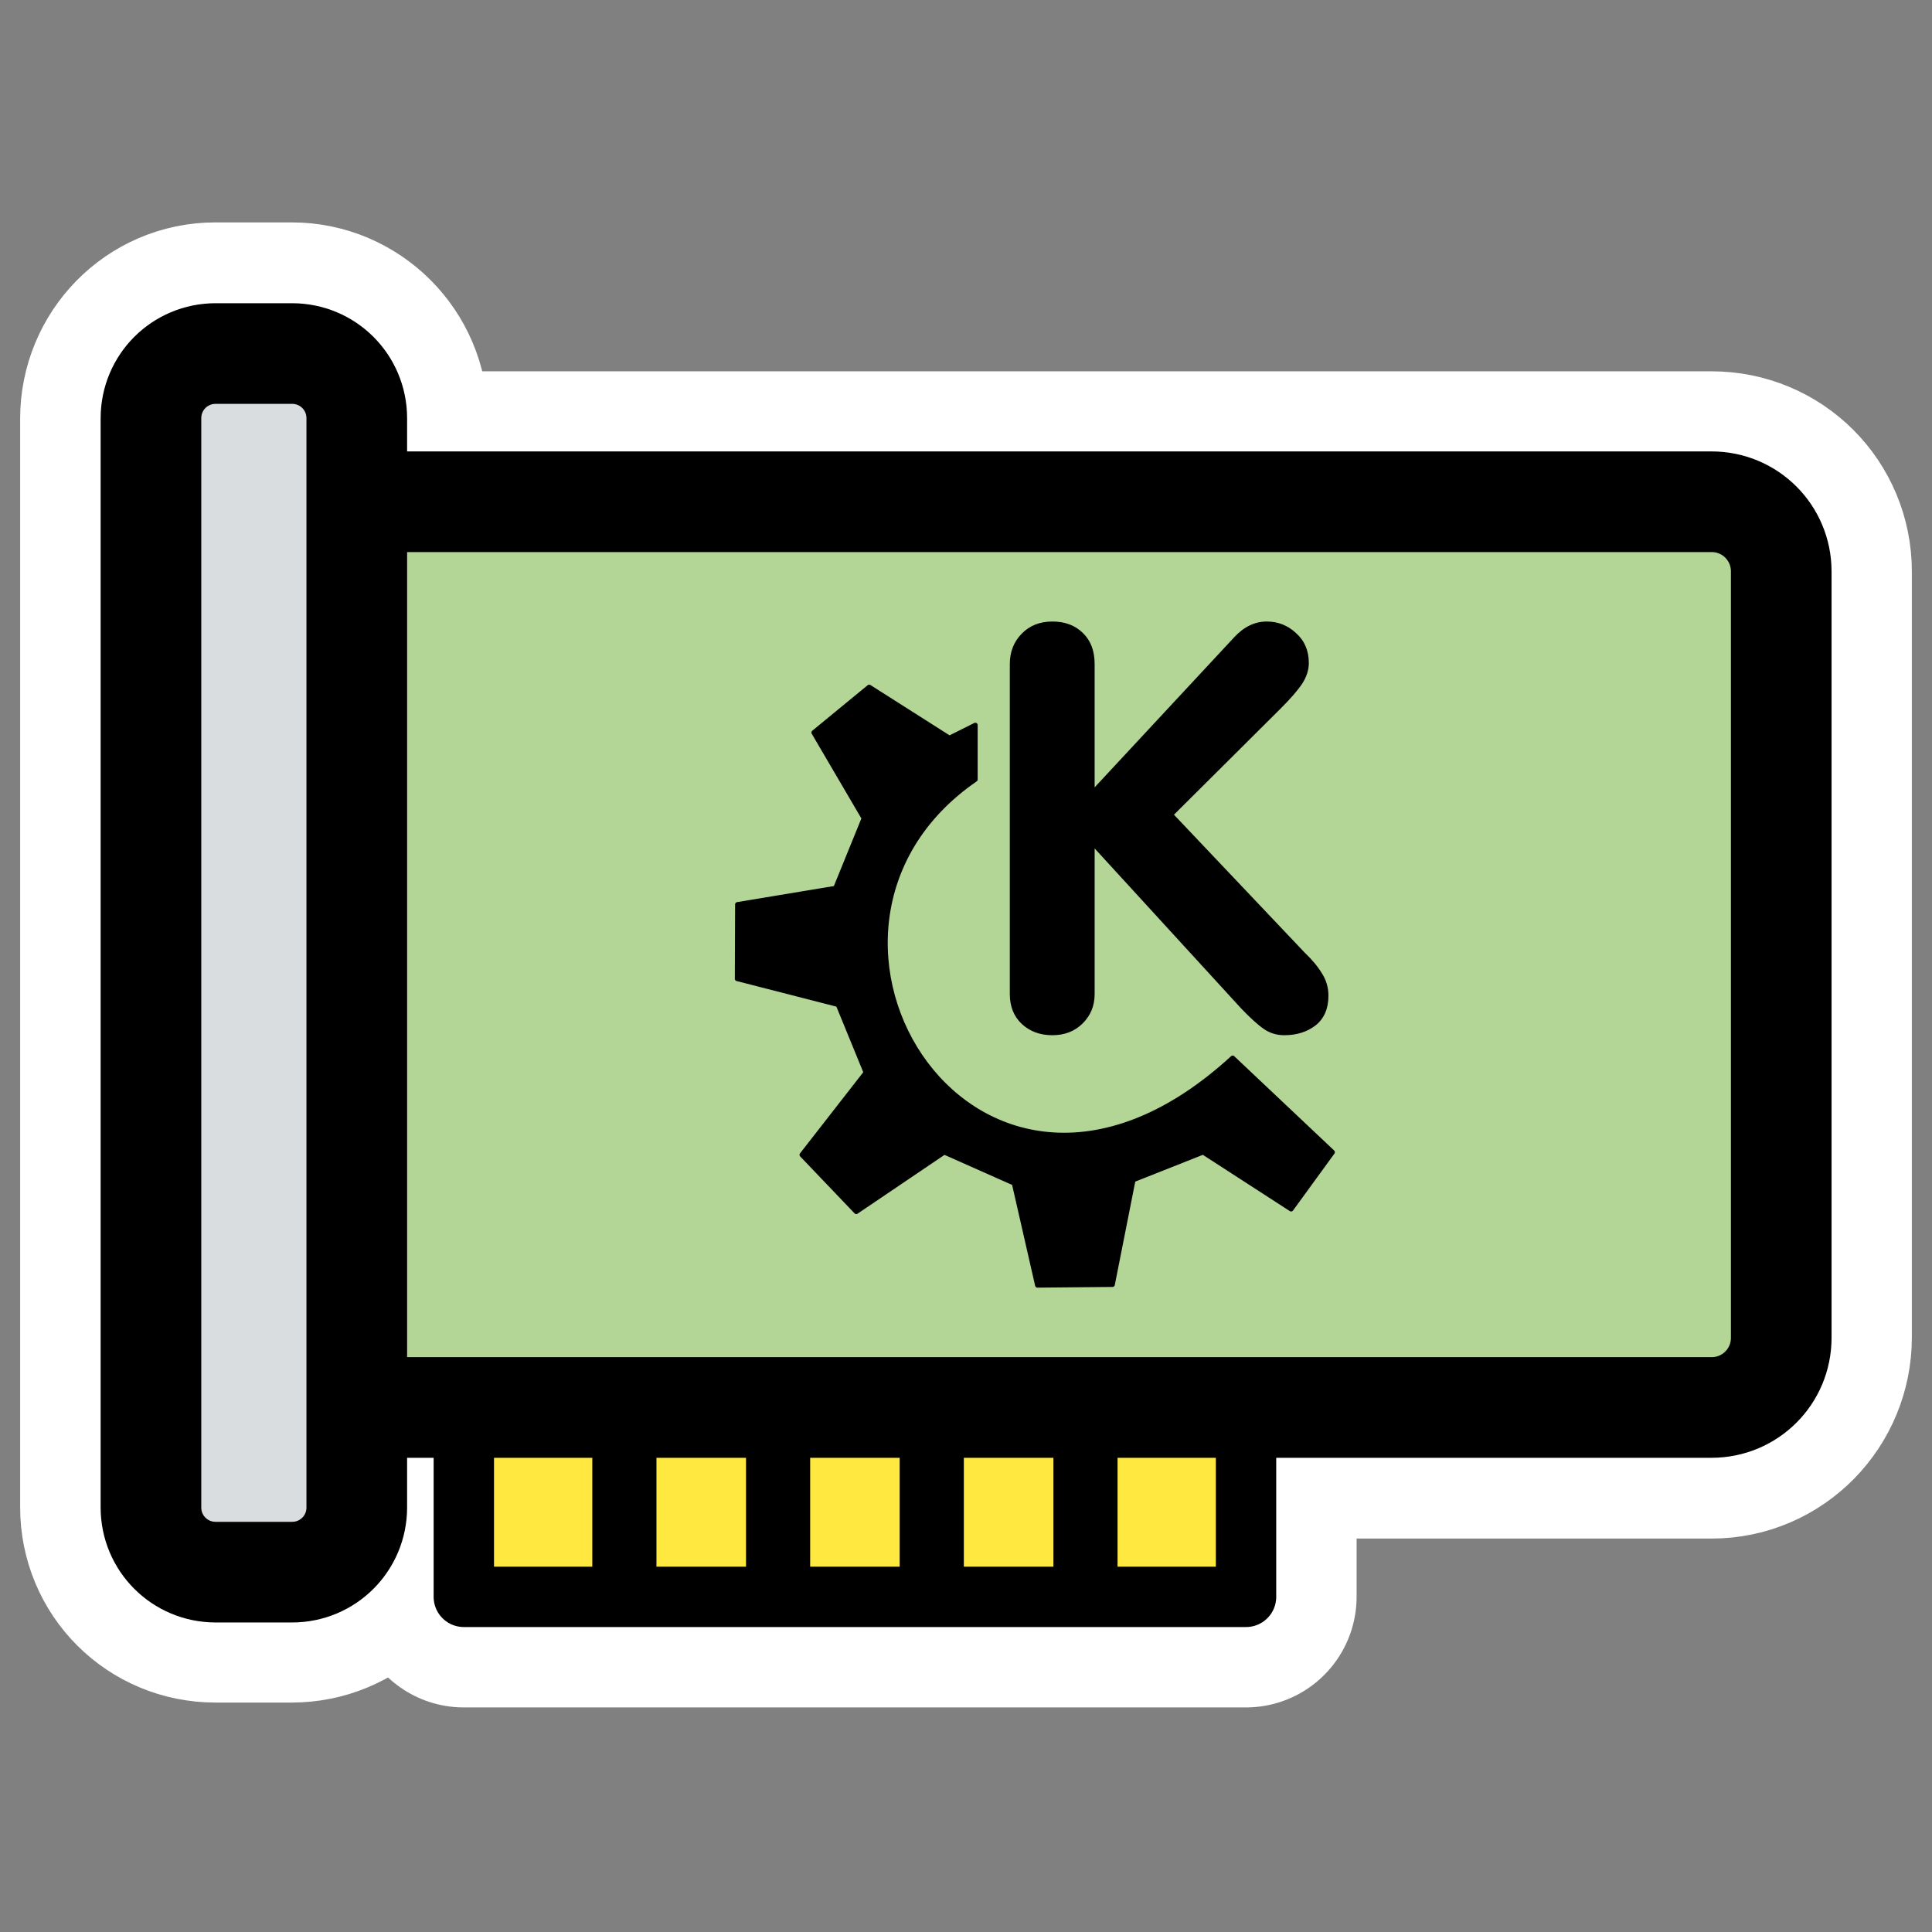
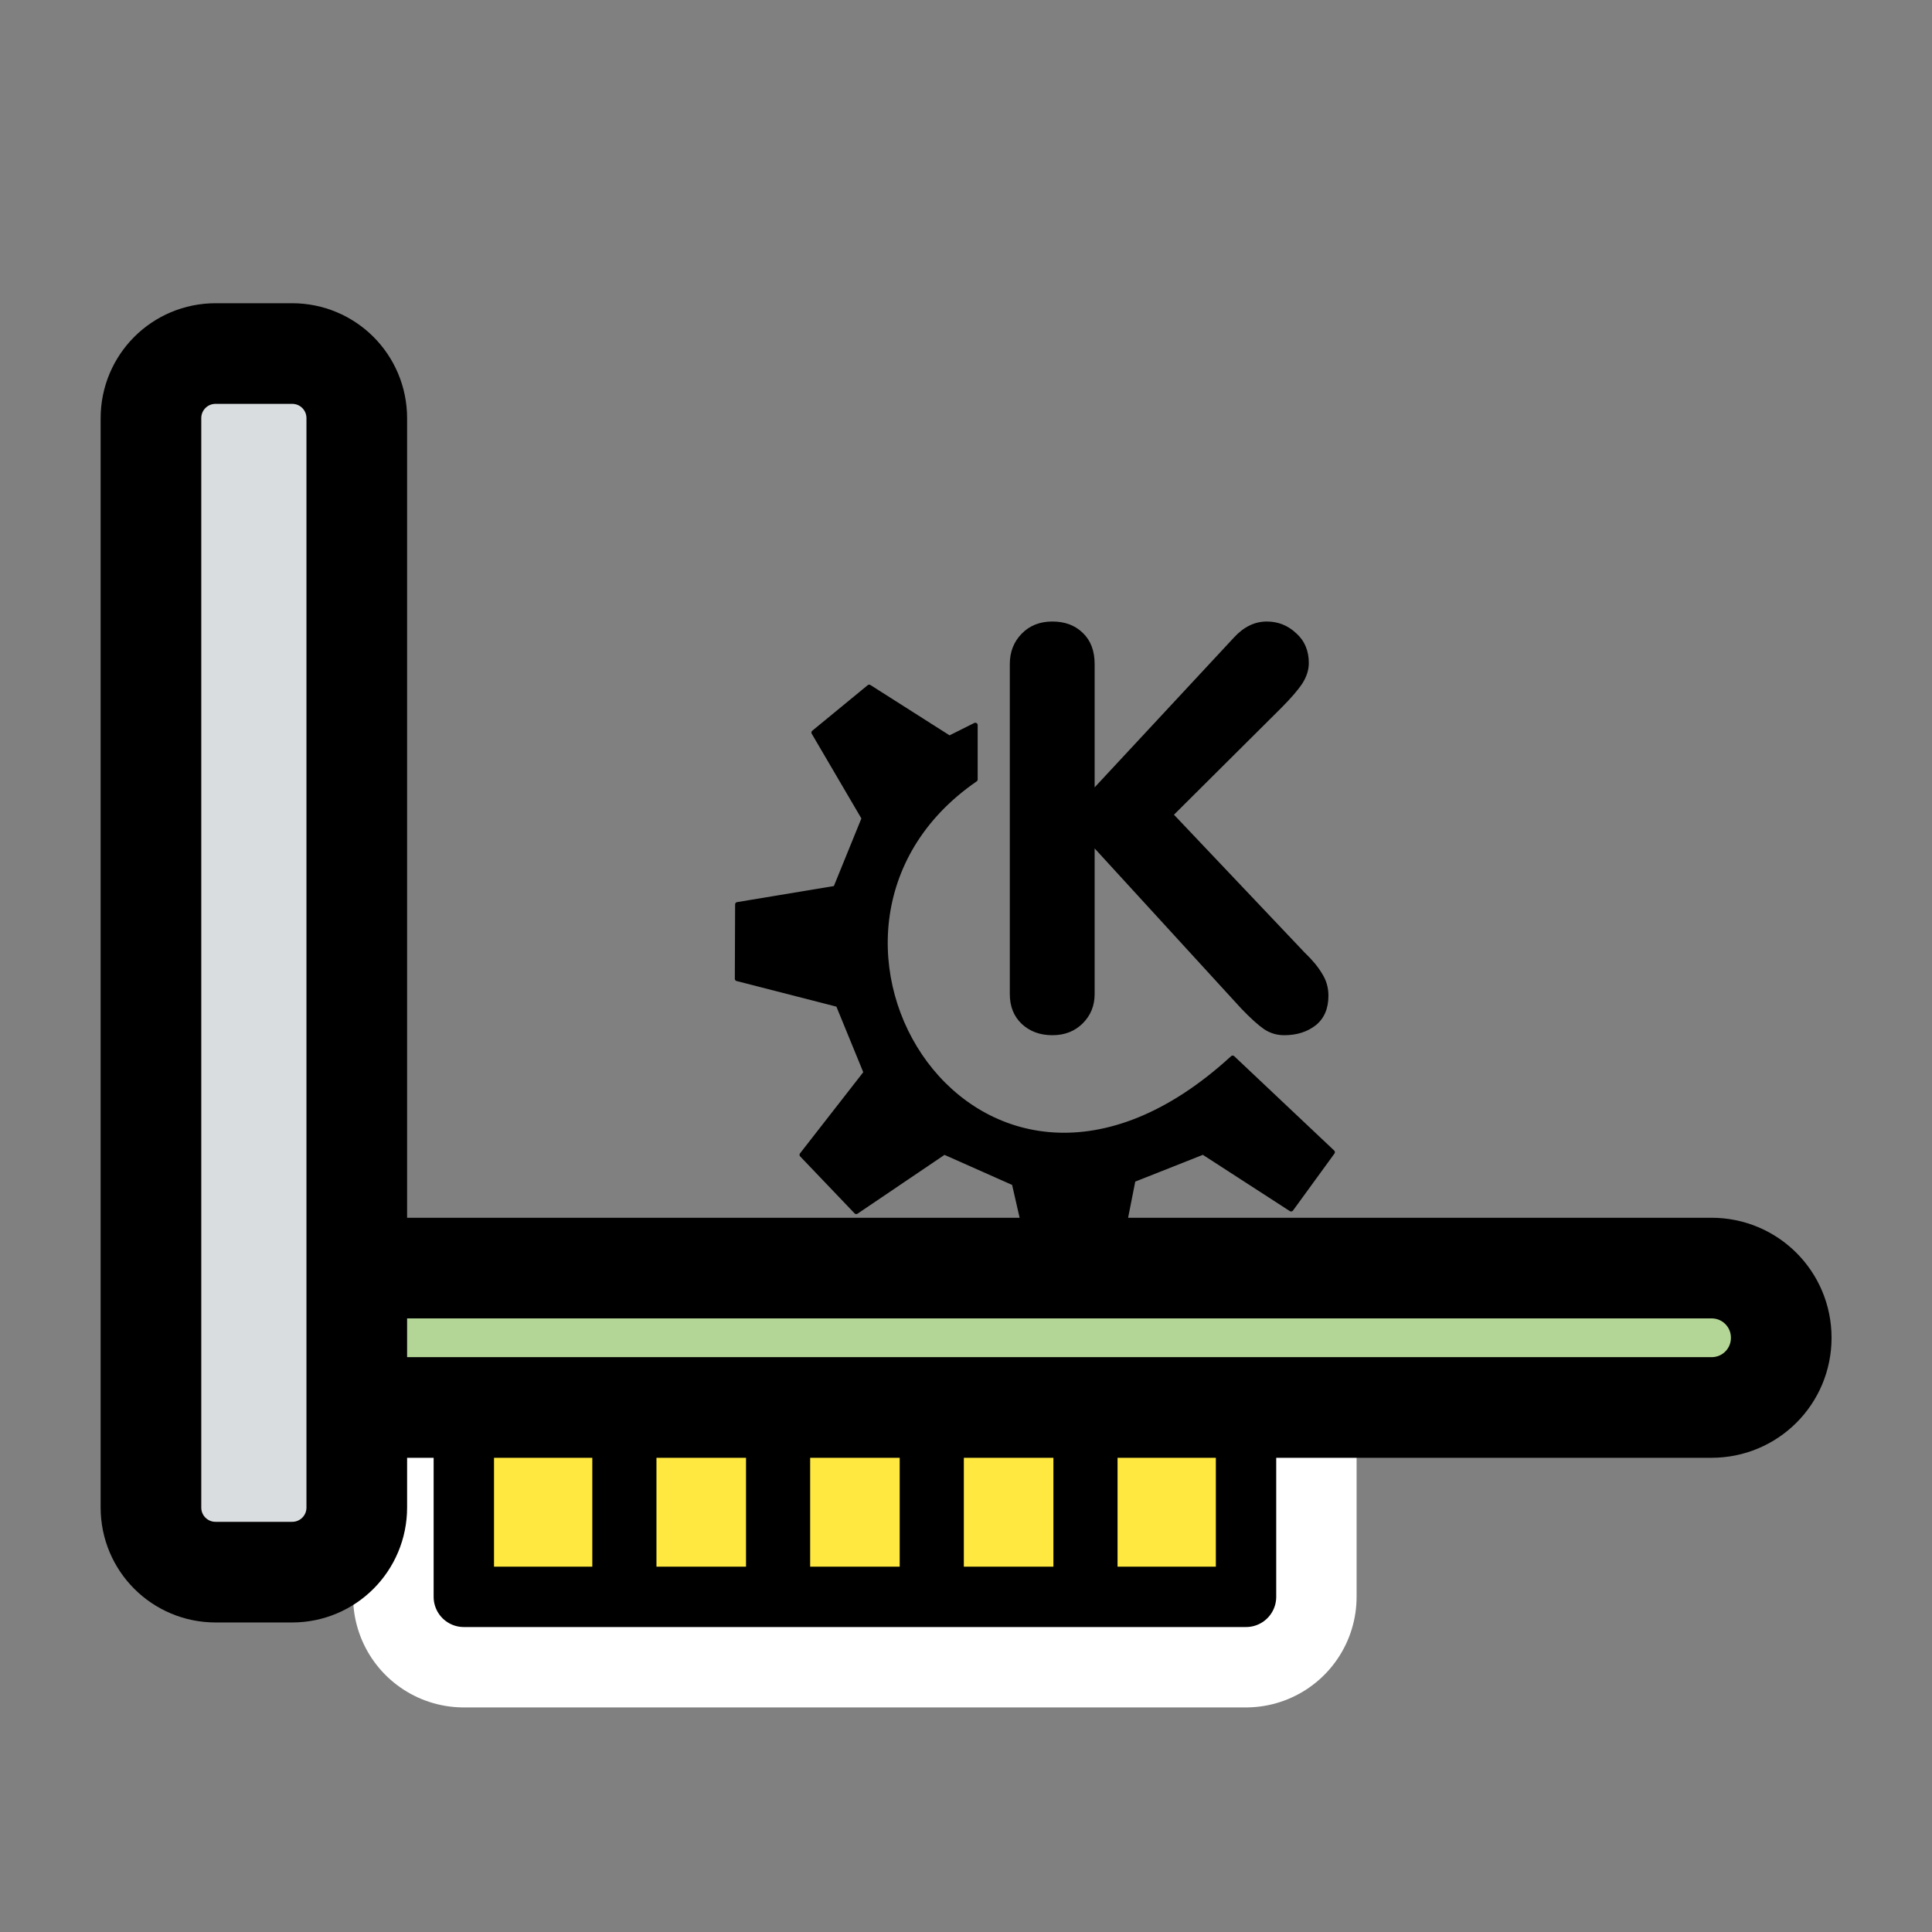
<svg xmlns="http://www.w3.org/2000/svg" xmlns:ns1="http://inkscape.sourceforge.net/DTD/sodipodi-0.dtd" xmlns:ns2="http://www.inkscape.org/namespaces/inkscape" id="svg1" ns1:docname="hardware.svgz" viewBox="0 0 60 60" ns1:version="0.32" _SVGFile__filename="oldscale/apps/hardware.svg" version="1.0" y="0" x="0" ns2:version="0.41" ns1:docbase="/home/danny/work/icons/primary/scalable/apps">
  <rect x="0" y="0" width="60" height="60" fill="#808080" stroke="none" />
  <ns1:namedview id="base" bordercolor="#666666" ns2:pageshadow="2" ns2:window-y="0" pagecolor="#ffffff" ns2:window-height="691" ns2:zoom="6.3717397" ns2:window-x="0" borderopacity="1.0" ns2:current-layer="svg1" ns2:cx="45.614225" ns2:cy="29.793787" ns2:window-width="1020" ns2:pageopacity="0.0" />
  <g id="g1752">
    <path id="path1108" style="stroke-linejoin:round;stroke:#ffffff;stroke-linecap:round;stroke-width:6.875;fill:none" d="m14.403 43.962v5.626h24.29v-5.626h-24.29z" />
-     <path id="path1109" style="stroke-linejoin:round;stroke:#ffffff;stroke-width:8.125;fill:none" d="m6.688 10.969c-1.113 0-2 0.918-2 2.031v33.812c0 1.114 0.887 2 2 2h2.375c1.113 0 2.031-0.886 2.031-2v-3.093h42.062c1.199 0 2.156-0.989 2.156-2.188v-23.781c0-1.199-0.957-2.156-2.156-2.156h-42.062v-2.594c0-1.113-0.918-2.031-2.031-2.031h-2.375z" />
  </g>
  <g id="g991" transform="matrix(.946 0 0 .946 1.466 1.304)">
    <path id="rect759" style="stroke-linejoin:round;fill-rule:evenodd;stroke:#000000;stroke-linecap:round;stroke-width:1.982;fill:#ffe940" d="m13.677 51.45v5.947h25.679v-5.947h-25.679z" transform="translate(0 -6.353)" />
-     <path id="rect757" style="stroke-linejoin:round;fill-rule:evenodd;stroke:#000000;stroke-width:3.304;fill:#b3d596" ns1:nodetypes="ccccccc" d="m10.018 21.446v29.734h44.62c1.268 0 2.288-1.02 2.288-2.288v-25.158c0-1.267-1.02-2.288-2.288-2.288h-44.62z" transform="translate(0 -6.353)" />
+     <path id="rect757" style="stroke-linejoin:round;fill-rule:evenodd;stroke:#000000;stroke-width:3.304;fill:#b3d596" ns1:nodetypes="ccccccc" d="m10.018 21.446v29.734h44.62c1.268 0 2.288-1.02 2.288-2.288c0-1.267-1.02-2.288-2.288-2.288h-44.62z" transform="translate(0 -6.353)" />
    <path id="rect758" style="stroke-linejoin:round;fill-rule:evenodd;stroke:#000000;stroke-width:3.304;fill:#d9dddf" d="m5.53 16.581c-1.177 0-2.124 0.947-2.124 2.124v35.757c0 1.177 0.948 2.124 2.124 2.124h2.509c1.177 0 2.124-0.947 2.124-2.124v-35.757c0-1.177-0.947-2.124-2.124-2.124h-2.509z" transform="translate(0 -6.353)" />
    <g id="g988" transform="translate(0 -.306)">
      <path id="path849" style="fill:#000000" transform="translate(0 -6.353)" d="m31.601 37.914v-10.833c0-0.399 0.13-0.731 0.39-0.997 0.26-0.267 0.596-0.4 1.007-0.4s0.744 0.124 0.998 0.372c0.26 0.248 0.39 0.59 0.39 1.025v4.047l4.572-4.917c0.321-0.351 0.681-0.527 1.08-0.527 0.369 0 0.689 0.127 0.961 0.381 0.279 0.248 0.418 0.575 0.418 0.98 0 0.23-0.073 0.457-0.218 0.681-0.145 0.217-0.378 0.486-0.699 0.807l-3.51 3.493 4.291 4.527c0.248 0.236 0.438 0.465 0.571 0.689 0.139 0.218 0.209 0.46 0.209 0.726 0 0.423-0.139 0.747-0.417 0.971-0.279 0.217-0.623 0.326-1.035 0.326-0.242 0-0.462-0.066-0.662-0.199-0.193-0.133-0.441-0.357-0.744-0.672l-4.817-5.261v4.781c0 0.381-0.13 0.701-0.39 0.961s-0.593 0.39-0.998 0.39-0.741-0.124-1.007-0.372c-0.26-0.248-0.39-0.574-0.39-0.979z" />
      <path id="path705" style="stroke-linejoin:round;fill-rule:evenodd;stroke:#000000;stroke-linecap:round;stroke-width:.154;fill:#000000" d="m24.775 43.191l1.785 1.869 2.889-1.954 2.294 1.019 0.765 3.35 2.464-0.023 0.68-3.437 2.295-0.909 2.889 1.869 1.36-1.869-3.279-3.095c-8.405 7.709-15.667-4.172-8.448-9.142v-1.785l-0.85 0.425-2.635-1.675-1.819 1.495 1.649 2.814-0.934 2.295-3.22 0.534-0.009 2.44 3.314 0.85 0.913 2.23-2.103 2.699z" transform="translate(0 -6.353)" />
    </g>
    <g id="g960" transform="translate(.135)">
      <path id="path773" style="stroke:#000000;stroke-width:2.106;fill:none" transform="translate(0 -6.353)" d="m18.813 51.18v6.217" />
      <path id="path774" style="stroke:#000000;stroke-width:2.106;fill:none" d="m23.859 45.368v5.406" />
      <path id="path775" style="stroke:#000000;stroke-width:2.106;fill:none" d="m28.904 45.368v5.406" />
      <path id="path776" style="stroke:#000000;stroke-width:2.106;fill:none" transform="translate(0 -6.353)" d="m33.95 51.72v4.866" />
    </g>
  </g>
</svg>